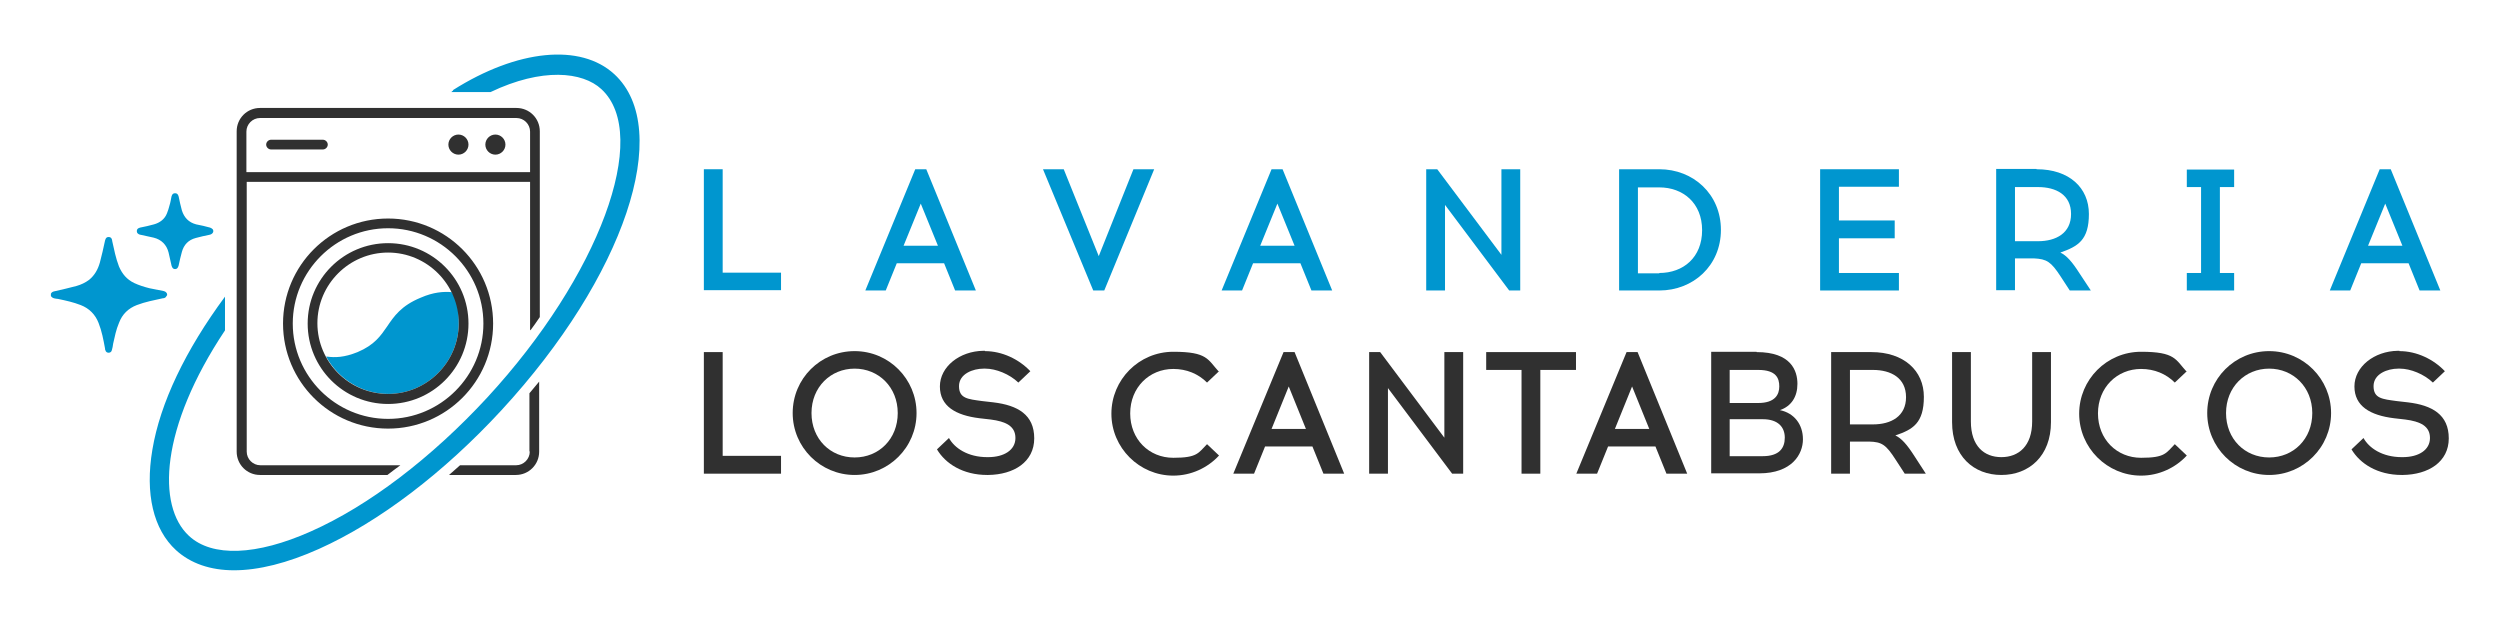
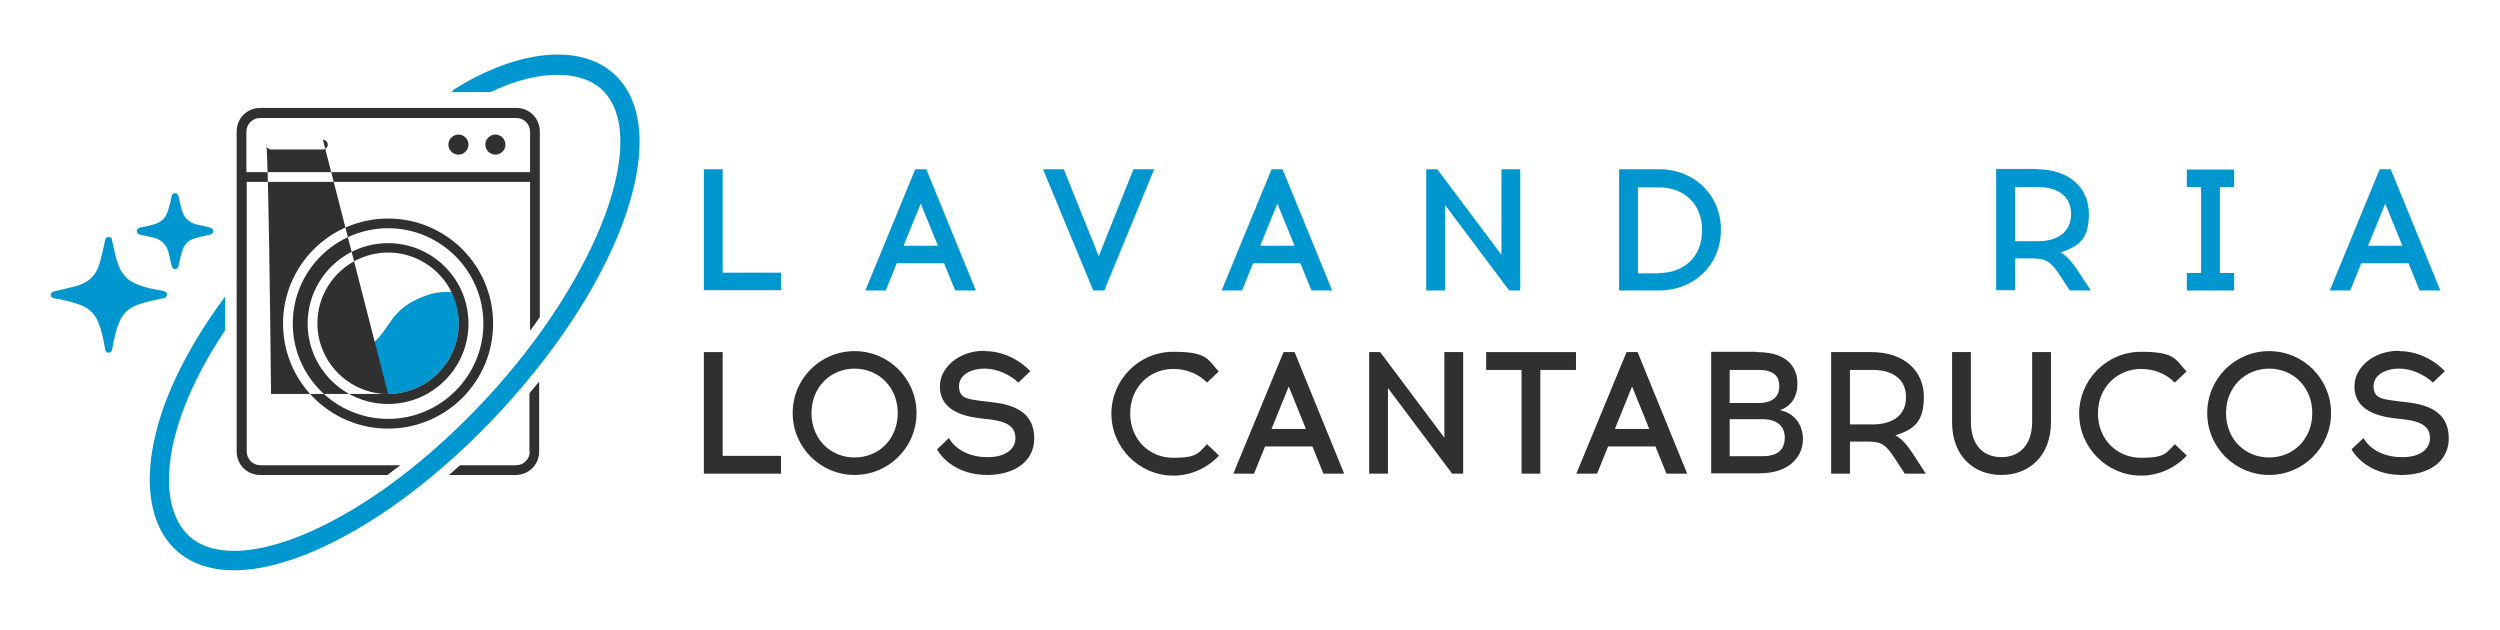
<svg xmlns="http://www.w3.org/2000/svg" width="250" height="63" viewBox="0 0 250 63" fill="none">
  <path d="M70.386 29.049V16.924H72.267V27.266H78.103V29.017H70.386V29.049Z" fill="#0096CF" />
  <path d="M88.607 29.049H86.532L91.525 16.924H92.627L97.587 29.049H95.512L94.41 26.326H89.677L88.574 29.049H88.607ZM90.357 24.575H93.794L92.076 20.36L90.357 24.575Z" fill="#0096CF" />
  <path d="M109.324 29.049L104.299 16.924H106.374L109.875 25.613L113.344 16.924H115.419L110.426 29.049H109.324Z" fill="#0096CF" />
  <path d="M124.238 29.049H122.163L127.156 16.924H128.258L133.219 29.049H131.144L130.041 26.326H125.308L124.206 29.049H124.238ZM126.021 24.575H129.458L127.74 20.36L126.021 24.575Z" fill="#0096CF" />
  <path d="M150.92 29.049L144.501 20.49V29.049H142.621V16.924H143.723L150.142 25.483V16.924H152.023V29.049H150.92Z" fill="#0096CF" />
  <path d="M165.931 16.924C169.336 16.924 172.091 19.42 172.091 22.987C172.091 26.553 169.336 29.049 165.931 29.049H161.911V16.924H165.931ZM165.931 27.299C168.331 27.299 170.211 25.742 170.211 23.019C170.211 20.296 168.298 18.739 165.931 18.739H163.792V27.331H165.931V27.299Z" fill="#0096CF" />
-   <path d="M189.47 22.079V23.83H183.893V27.299H189.891V29.049H182.013V16.924H189.891V18.675H183.893V22.046H189.47V22.079Z" fill="#0096CF" />
  <path d="M203.67 16.924C206.912 16.924 208.89 18.772 208.89 21.398C208.89 24.024 207.787 24.64 206.037 25.256C206.653 25.548 207.204 26.164 207.949 27.331L209.084 29.049H206.977L206.069 27.655C205.096 26.164 204.675 25.905 203.41 25.84H201.498V29.017H199.617V16.892H203.637L203.67 16.924ZM201.498 24.121H203.8C205.615 24.121 207.106 23.311 207.106 21.398C207.106 19.485 205.615 18.707 203.8 18.707H201.498V24.121Z" fill="#0096CF" />
  <path d="M223.414 27.299V29.049H218.681V27.299H220.107V18.707H218.681V16.956H223.414V18.707H221.988V27.299H223.414Z" fill="#0096CF" />
  <path d="M235.053 29.049H232.979L237.971 16.924H239.074L244.034 29.049H241.959L240.857 26.326H236.123L235.021 29.049H235.053ZM236.804 24.575H240.241L238.523 20.36L236.804 24.575Z" fill="#0096CF" />
  <path d="M70.386 47.367V35.209H72.267V45.584H78.103V47.367H70.386Z" fill="#303030" />
  <path d="M91.654 41.305C91.654 44.741 88.866 47.497 85.462 47.497C82.058 47.497 79.269 44.741 79.269 41.305C79.269 37.868 82.025 35.112 85.462 35.112C88.899 35.112 91.654 37.901 91.654 41.305ZM81.15 41.305C81.15 43.898 83.03 45.746 85.462 45.746C87.894 45.746 89.774 43.898 89.774 41.305C89.774 38.711 87.861 36.863 85.462 36.863C83.063 36.863 81.15 38.711 81.15 41.305Z" fill="#303030" />
  <path d="M98.495 35.112C100.213 35.112 101.899 35.923 103.034 37.122L101.835 38.257C100.959 37.414 99.597 36.863 98.528 36.863H98.365C97.296 36.863 95.901 37.382 95.901 38.614C95.901 39.846 96.777 39.911 98.203 40.105L99.338 40.235C101.77 40.527 103.423 41.467 103.423 43.834C103.423 46.2 101.381 47.465 98.819 47.497H98.722C96.29 47.497 94.54 46.362 93.697 44.936L94.896 43.801C95.448 44.806 96.777 45.714 98.722 45.714H98.819C100.408 45.714 101.543 45.001 101.543 43.801C101.543 42.602 100.57 42.148 99.079 41.953L97.944 41.823C95.577 41.532 93.989 40.624 93.989 38.646C93.989 36.669 95.966 35.112 98.333 35.08H98.495V35.112Z" fill="#303030" />
  <path d="M121.903 37.122L120.704 38.257C119.829 37.382 118.661 36.895 117.332 36.895C114.933 36.895 113.02 38.743 113.02 41.337C113.02 43.931 114.901 45.779 117.332 45.779C119.764 45.779 119.829 45.292 120.704 44.417L121.903 45.552C120.769 46.784 119.115 47.562 117.332 47.562C113.928 47.562 111.14 44.774 111.14 41.37C111.14 37.965 113.895 35.177 117.332 35.177C120.769 35.177 120.769 35.955 121.903 37.187V37.122Z" fill="#303030" />
  <path d="M125.405 47.367H123.33L128.355 35.209H129.458L134.418 47.367H132.343L131.241 44.644H126.507L125.405 47.367ZM127.156 42.893H130.592L128.874 38.646L127.156 42.893Z" fill="#303030" />
  <path d="M145.214 47.367L138.795 38.808V47.367H136.915V35.209H138.017L144.436 43.769V35.209H146.317V47.367H145.214Z" fill="#303030" />
  <path d="M154.033 47.367H152.153V36.993H148.619V35.209H157.599V36.993H154.033V47.367Z" fill="#303030" />
  <path d="M159.707 47.367H157.632L162.657 35.209H163.759L168.72 47.367H166.645L165.543 44.644H160.809L159.707 47.367ZM161.49 42.893H164.927L163.208 38.646L161.49 42.893Z" fill="#303030" />
  <path d="M175.658 35.209C179.127 35.209 179.743 37.09 179.743 38.387C179.743 39.684 179.127 40.624 177.992 41.013C179.419 41.305 180.294 42.44 180.294 43.931C180.294 45.422 179.192 47.335 175.917 47.335H171.119V35.177H175.658V35.209ZM172.967 40.3H175.82C177.506 40.3 177.928 39.457 177.928 38.646C177.928 37.836 177.636 36.993 175.82 36.993H172.967V40.3ZM172.967 45.617H176.274C177.928 45.617 178.479 44.806 178.479 43.769C178.479 42.731 177.83 41.921 176.274 41.921H172.967V45.617Z" fill="#303030" />
  <path d="M187.135 35.209C190.377 35.209 192.387 37.057 192.387 39.684C192.387 42.31 191.285 42.958 189.534 43.542C190.15 43.834 190.701 44.45 191.447 45.617L192.582 47.367H190.474L189.567 45.973C188.594 44.45 188.172 44.19 186.908 44.158H184.995V47.367H183.115V35.209H187.135ZM184.995 42.44H187.297C189.113 42.44 190.604 41.629 190.604 39.716C190.604 37.803 189.113 36.993 187.297 36.993H184.995V42.44Z" fill="#303030" />
  <path d="M205.096 42.212C205.096 45.617 202.892 47.497 200.136 47.497C197.38 47.497 195.208 45.617 195.208 42.212V35.209H197.088V42.148C197.088 44.612 198.418 45.714 200.136 45.714C201.854 45.714 203.216 44.612 203.216 42.148V35.209H205.096V42.212Z" fill="#303030" />
  <path d="M218.681 37.122L217.481 38.257C216.606 37.382 215.439 36.895 214.109 36.895C211.71 36.895 209.797 38.743 209.797 41.337C209.797 43.931 211.678 45.779 214.109 45.779C216.541 45.779 216.606 45.292 217.481 44.417L218.681 45.552C217.546 46.784 215.893 47.562 214.109 47.562C210.705 47.562 207.917 44.774 207.917 41.37C207.917 37.965 210.673 35.177 214.109 35.177C217.546 35.177 217.546 35.955 218.681 37.187V37.122Z" fill="#303030" />
  <path d="M233.108 41.305C233.108 44.741 230.32 47.497 226.916 47.497C223.511 47.497 220.723 44.741 220.723 41.305C220.723 37.868 223.479 35.112 226.916 35.112C230.352 35.112 233.108 37.901 233.108 41.305ZM222.604 41.305C222.604 43.898 224.484 45.746 226.916 45.746C229.347 45.746 231.228 43.898 231.228 41.305C231.228 38.711 229.315 36.863 226.916 36.863C224.516 36.863 222.604 38.711 222.604 41.305Z" fill="#303030" />
  <path d="M239.949 35.112C241.668 35.112 243.353 35.923 244.488 37.122L243.289 38.257C242.413 37.414 241.052 36.863 239.982 36.863H239.82C238.75 36.863 237.356 37.382 237.356 38.614C237.356 39.846 238.231 39.911 239.657 40.105L240.792 40.235C243.224 40.527 244.877 41.467 244.877 43.834C244.877 46.2 242.835 47.465 240.273 47.497H240.176C237.745 47.497 235.994 46.362 235.151 44.936L236.35 43.801C236.902 44.806 238.231 45.714 240.176 45.714H240.273C241.862 45.714 242.997 45.001 242.997 43.801C242.997 42.602 242.024 42.148 240.533 41.953L239.398 41.823C237.031 41.532 235.443 40.624 235.443 38.646C235.443 36.669 237.42 35.112 239.787 35.08H239.949V35.112Z" fill="#303030" />
  <path d="M38.808 39.392C42.699 39.392 45.876 36.215 45.876 32.324C45.876 28.433 45.616 30.152 45.163 29.212C44.352 29.147 43.347 29.212 42.083 29.763C40.105 30.573 39.392 31.643 38.711 32.648C38.062 33.588 37.446 34.496 35.76 35.209C34.399 35.761 33.491 35.761 32.713 35.663C32.713 35.663 32.648 35.663 32.615 35.663C33.815 37.868 36.149 39.392 38.84 39.392H38.808ZM45.325 9.046C45.26 9.078 45.195 9.143 45.13 9.208H49.053C54.208 6.744 58.261 7.165 60.141 8.916C65.134 13.52 59.914 27.623 48.729 39.748C43.12 45.811 36.863 50.577 31.092 53.138C25.645 55.57 21.203 55.732 18.901 53.592C15.659 50.609 16.016 42.764 22.5 33.037V29.665C18.545 35.015 16.016 40.3 15.238 44.968C14.492 49.377 15.335 52.944 17.604 55.019C19.063 56.348 21.041 57.029 23.408 57.029C25.839 57.029 28.725 56.316 31.902 54.889C37.9 52.198 44.384 47.27 50.155 41.013C62.443 27.688 67.403 12.936 61.438 7.424C58.066 4.312 51.744 4.928 45.292 9.013L45.325 9.046ZM16.697 29.568C16.762 29.374 16.632 29.179 16.405 29.114C15.918 29.017 15.432 28.92 14.946 28.823C14.427 28.693 13.908 28.531 13.422 28.304C12.676 27.947 12.223 27.396 11.898 26.65C11.574 25.807 11.412 24.964 11.217 24.089C11.217 24.089 11.217 24.089 11.217 24.057C11.185 23.797 11.055 23.7 10.861 23.7C10.666 23.7 10.569 23.797 10.504 24.057C10.342 24.802 10.18 25.548 9.985 26.261C9.791 26.942 9.467 27.526 8.916 27.98C8.526 28.271 8.105 28.466 7.651 28.596C6.938 28.79 6.225 28.952 5.511 29.114C5.317 29.147 5.155 29.212 5.09 29.374V29.601C5.252 29.86 5.544 29.86 5.803 29.892C6.581 30.055 7.327 30.217 8.073 30.508C8.916 30.833 9.532 31.449 9.856 32.292C10.18 33.102 10.342 33.977 10.504 34.853C10.504 34.918 10.504 34.983 10.537 35.015C10.569 35.177 10.699 35.274 10.861 35.274C11.023 35.274 11.153 35.177 11.185 35.015C11.25 34.82 11.282 34.593 11.315 34.367C11.477 33.653 11.607 32.972 11.898 32.292C12.223 31.416 12.838 30.833 13.681 30.508C14.524 30.184 15.4 30.022 16.275 29.828C16.437 29.828 16.599 29.763 16.664 29.568H16.697ZM14.038 23.473C14.492 23.57 14.914 23.668 15.367 23.765C16.145 23.959 16.664 24.478 16.859 25.256C16.956 25.678 17.053 26.131 17.151 26.553C17.215 26.78 17.313 26.91 17.507 26.91C17.702 26.91 17.799 26.78 17.864 26.553C17.961 26.099 18.058 25.645 18.188 25.191C18.383 24.478 18.836 23.992 19.582 23.797C20.036 23.668 20.522 23.57 20.976 23.473C21.268 23.408 21.43 23.149 21.268 22.922C21.203 22.857 21.106 22.792 21.009 22.76C20.555 22.63 20.101 22.533 19.614 22.436C18.869 22.241 18.415 21.755 18.188 21.041C18.058 20.587 17.961 20.101 17.864 19.647C17.799 19.42 17.702 19.323 17.507 19.323C17.313 19.323 17.215 19.42 17.151 19.647C17.086 19.939 17.053 20.231 16.956 20.523C16.891 20.814 16.794 21.074 16.697 21.333C16.47 21.917 15.983 22.273 15.4 22.436C14.946 22.565 14.492 22.663 14.006 22.76C13.779 22.825 13.681 22.922 13.681 23.116C13.681 23.311 13.811 23.408 14.006 23.473H14.038Z" fill="#0096CF" />
-   <path d="M45.843 13.455C45.292 13.455 44.838 13.909 44.838 14.46C44.838 15.011 45.292 15.465 45.843 15.465C46.394 15.465 46.848 15.011 46.848 14.46C46.848 13.909 46.394 13.455 45.843 13.455ZM38.808 24.316C34.366 24.316 30.767 27.915 30.767 32.356C30.767 36.798 34.366 40.397 38.808 40.397C43.249 40.397 46.848 36.798 46.848 32.356C46.848 27.915 43.249 24.316 38.808 24.316ZM38.808 39.392C34.917 39.392 31.74 36.215 31.74 32.324C31.74 28.433 34.917 25.256 38.808 25.256C42.698 25.256 45.876 28.433 45.876 32.324C45.876 36.215 42.698 39.392 38.808 39.392ZM32.291 13.974H27.104C26.844 13.974 26.617 14.201 26.617 14.46C26.617 14.719 26.844 14.946 27.104 14.946H32.291C32.55 14.946 32.777 14.719 32.777 14.46C32.777 14.201 32.55 13.974 32.291 13.974ZM49.539 13.455C48.988 13.455 48.534 13.909 48.534 14.46C48.534 15.011 48.988 15.465 49.539 15.465C50.09 15.465 50.544 15.011 50.544 14.46C50.544 13.909 50.09 13.455 49.539 13.455ZM49.312 32.356C49.312 26.553 44.611 21.852 38.808 21.852C33.004 21.852 28.303 26.553 28.303 32.356C28.303 38.16 33.004 42.861 38.808 42.861C44.611 42.861 49.312 38.16 49.312 32.356ZM38.808 41.888C33.556 41.888 29.276 37.609 29.276 32.356C29.276 27.104 33.556 22.825 38.808 22.825C44.06 22.825 48.34 27.104 48.34 32.356C48.34 37.609 44.06 41.888 38.808 41.888ZM52.976 45.163C52.976 45.908 52.36 46.525 51.614 46.525H46.005C45.649 46.849 45.26 47.173 44.903 47.497H51.582C52.879 47.497 53.916 46.46 53.916 45.163V38.16C53.592 38.549 53.268 38.938 52.943 39.327V45.13L52.976 45.163ZM51.647 10.796H26.001C24.704 10.796 23.667 11.834 23.667 13.131V45.163C23.667 46.46 24.704 47.497 26.001 47.497H38.743C39.164 47.173 39.586 46.849 40.04 46.525H26.034C25.288 46.525 24.672 45.908 24.672 45.163V18.188H53.008V32.875C53.008 32.94 53.008 33.005 53.041 33.037C53.365 32.583 53.689 32.162 53.981 31.708V13.131C53.981 11.834 52.943 10.796 51.647 10.796ZM24.64 17.216V13.163C24.64 12.417 25.256 11.801 26.001 11.801H51.647C52.392 11.801 53.008 12.417 53.008 13.163V17.216H24.672H24.64Z" fill="#303030" />
+   <path d="M45.843 13.455C45.292 13.455 44.838 13.909 44.838 14.46C44.838 15.011 45.292 15.465 45.843 15.465C46.394 15.465 46.848 15.011 46.848 14.46C46.848 13.909 46.394 13.455 45.843 13.455ZM38.808 24.316C34.366 24.316 30.767 27.915 30.767 32.356C30.767 36.798 34.366 40.397 38.808 40.397C43.249 40.397 46.848 36.798 46.848 32.356C46.848 27.915 43.249 24.316 38.808 24.316ZM38.808 39.392C34.917 39.392 31.74 36.215 31.74 32.324C31.74 28.433 34.917 25.256 38.808 25.256C42.698 25.256 45.876 28.433 45.876 32.324C45.876 36.215 42.698 39.392 38.808 39.392ZH27.104C26.844 13.974 26.617 14.201 26.617 14.46C26.617 14.719 26.844 14.946 27.104 14.946H32.291C32.55 14.946 32.777 14.719 32.777 14.46C32.777 14.201 32.55 13.974 32.291 13.974ZM49.539 13.455C48.988 13.455 48.534 13.909 48.534 14.46C48.534 15.011 48.988 15.465 49.539 15.465C50.09 15.465 50.544 15.011 50.544 14.46C50.544 13.909 50.09 13.455 49.539 13.455ZM49.312 32.356C49.312 26.553 44.611 21.852 38.808 21.852C33.004 21.852 28.303 26.553 28.303 32.356C28.303 38.16 33.004 42.861 38.808 42.861C44.611 42.861 49.312 38.16 49.312 32.356ZM38.808 41.888C33.556 41.888 29.276 37.609 29.276 32.356C29.276 27.104 33.556 22.825 38.808 22.825C44.06 22.825 48.34 27.104 48.34 32.356C48.34 37.609 44.06 41.888 38.808 41.888ZM52.976 45.163C52.976 45.908 52.36 46.525 51.614 46.525H46.005C45.649 46.849 45.26 47.173 44.903 47.497H51.582C52.879 47.497 53.916 46.46 53.916 45.163V38.16C53.592 38.549 53.268 38.938 52.943 39.327V45.13L52.976 45.163ZM51.647 10.796H26.001C24.704 10.796 23.667 11.834 23.667 13.131V45.163C23.667 46.46 24.704 47.497 26.001 47.497H38.743C39.164 47.173 39.586 46.849 40.04 46.525H26.034C25.288 46.525 24.672 45.908 24.672 45.163V18.188H53.008V32.875C53.008 32.94 53.008 33.005 53.041 33.037C53.365 32.583 53.689 32.162 53.981 31.708V13.131C53.981 11.834 52.943 10.796 51.647 10.796ZM24.64 17.216V13.163C24.64 12.417 25.256 11.801 26.001 11.801H51.647C52.392 11.801 53.008 12.417 53.008 13.163V17.216H24.672H24.64Z" fill="#303030" />
</svg>